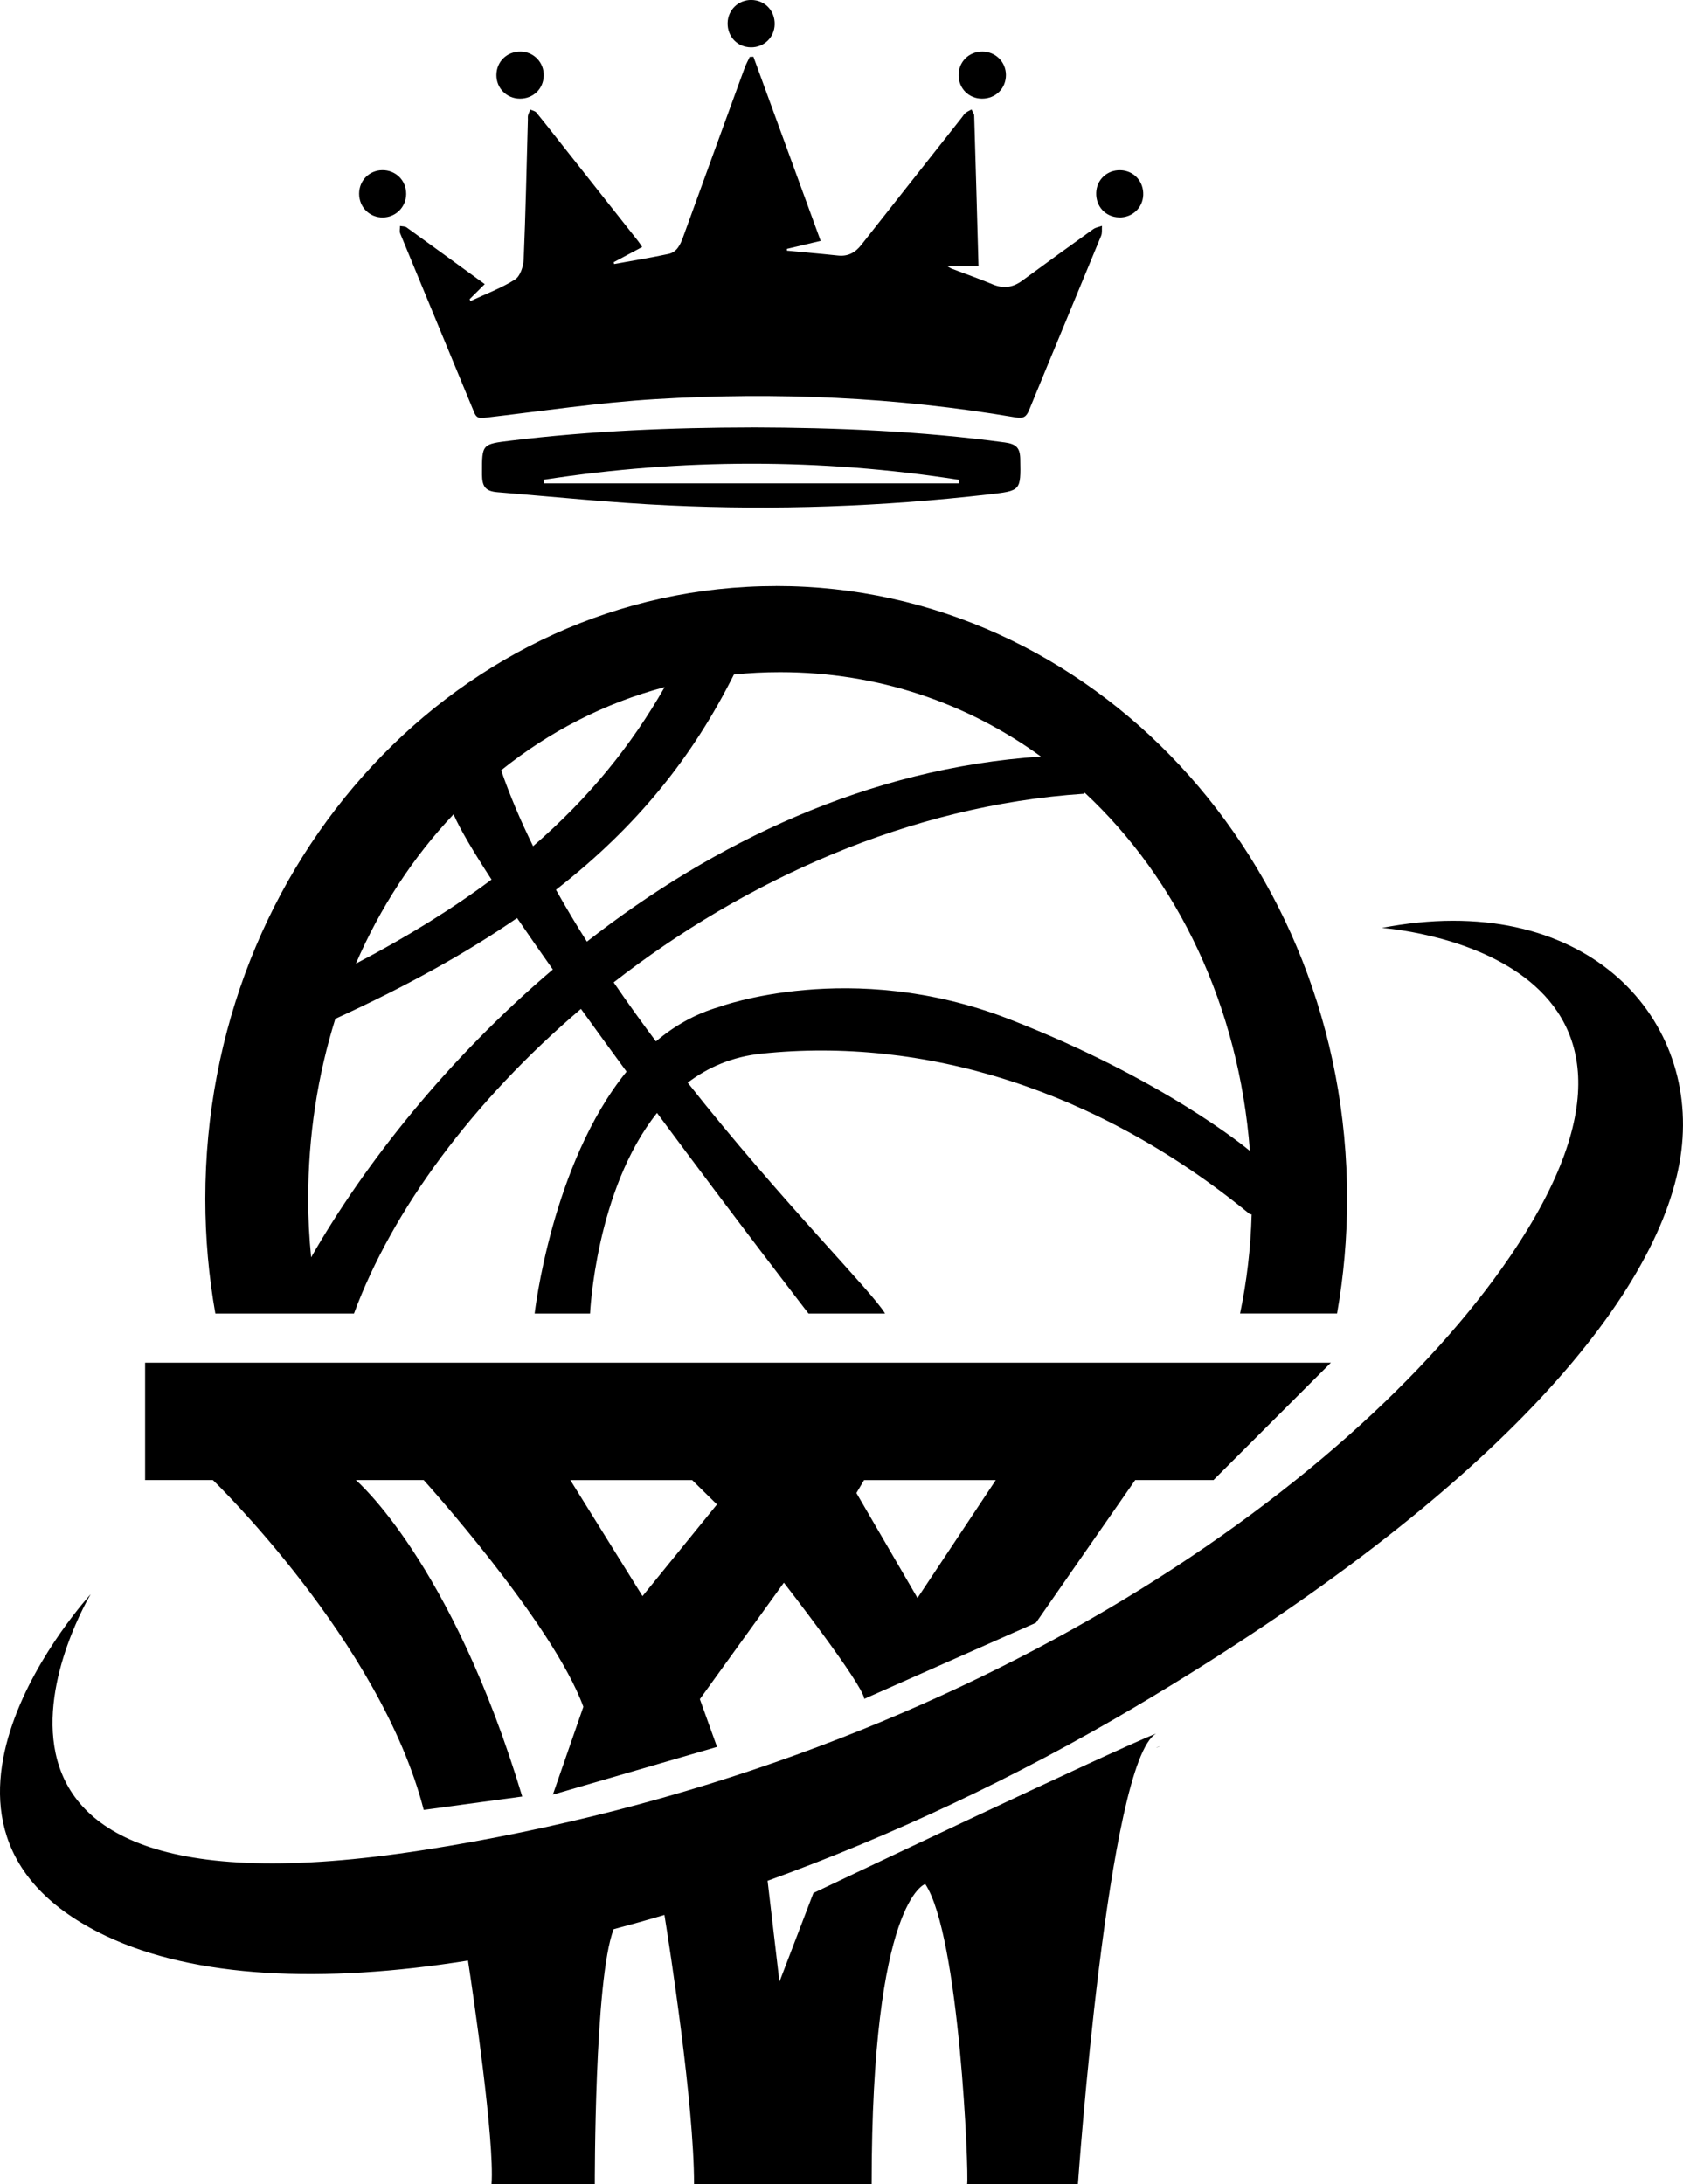
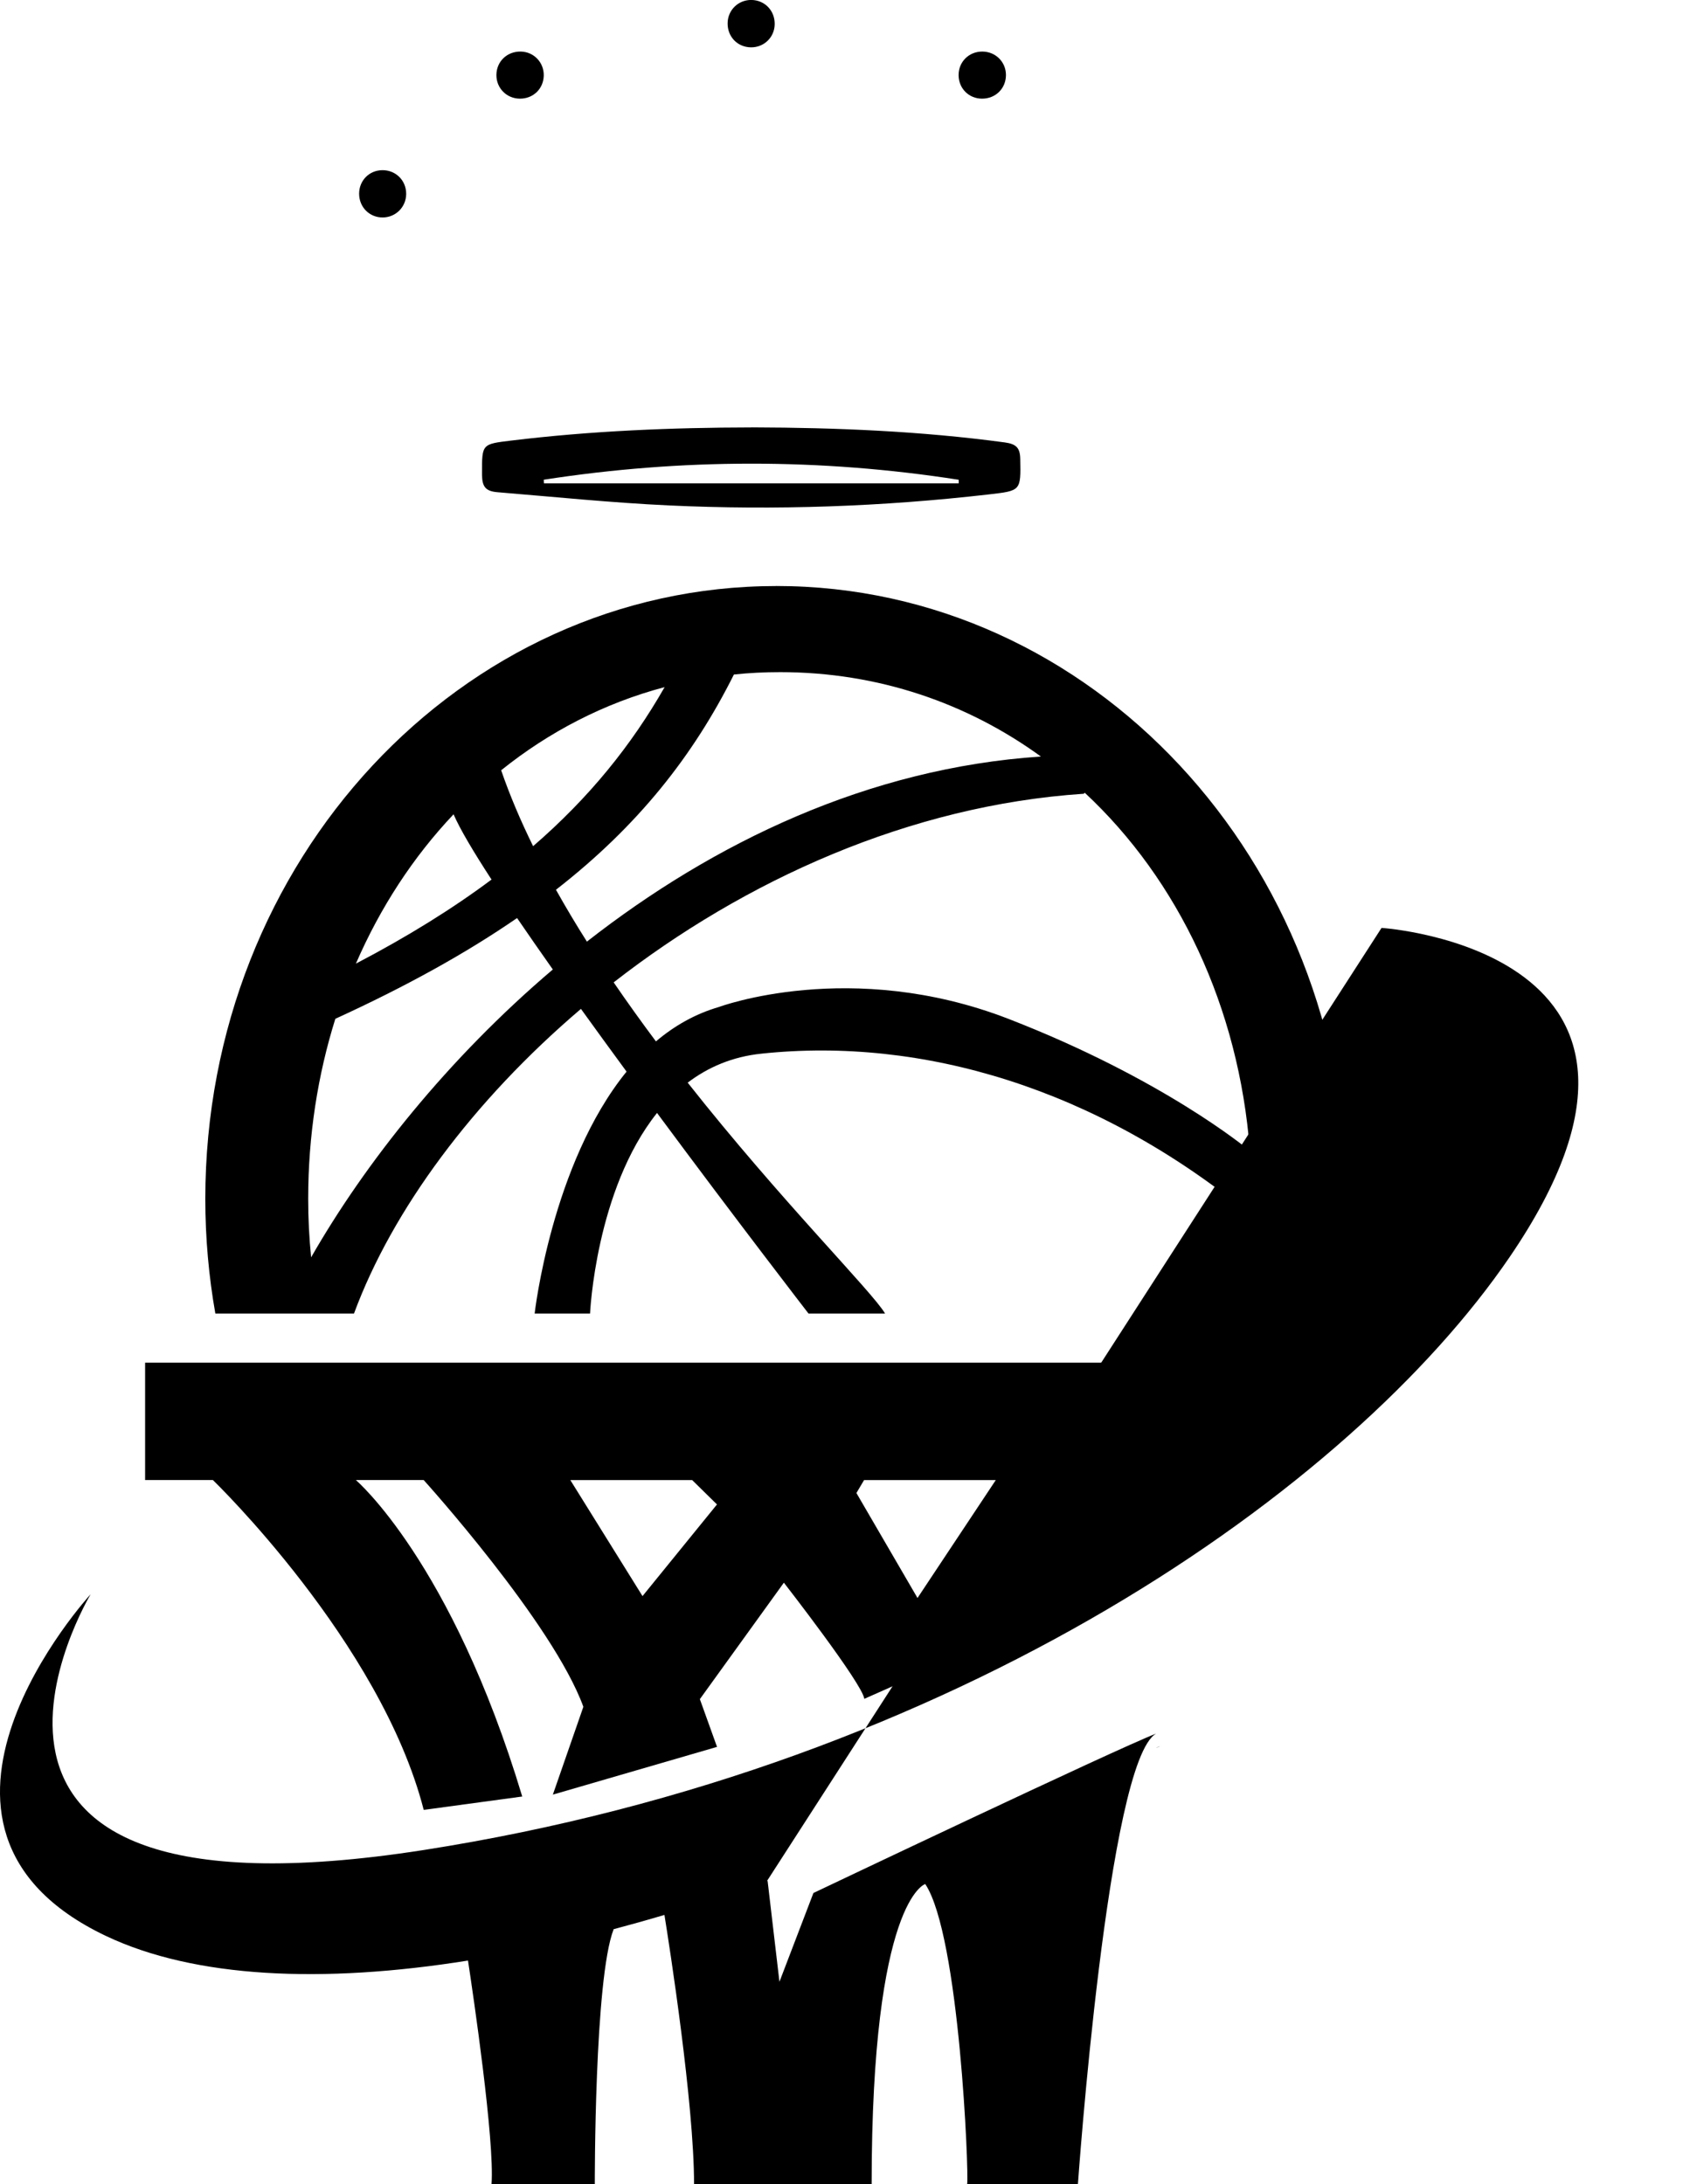
<svg xmlns="http://www.w3.org/2000/svg" data-bbox="-0.003 -0.01 417.658 542.17" viewBox="0 0 417.66 542.15" data-type="shape">
  <g>
    <path d="M192.64 145.47c-78.26 0-141.69 68.11-141.69 152.12 0 9.73.86 19.23 2.49 28.46h34.41c9.48-25.7 29.57-52.85 56.32-75.62 3.68 5.13 7.51 10.36 11.32 15.57-18.63 22.92-22.81 60.05-22.81 60.05h13.75s1.36-30.66 16.62-49.79c19.72 26.64 37.59 49.79 37.59 49.79h19c-3.16-5.4-25.89-28.03-48.98-57.31 5.02-3.81 11.05-6.45 18.33-7.2 39.89-4.21 83.11 8.6 121.2 39.87l.42.02c-.23 8.41-1.21 16.66-2.87 24.61h24.07c1.63-9.23 2.49-18.73 2.49-28.46 0-84.01-63.44-152.12-141.67-152.12Zm.94 21.37c24.38 0 46.49 7.7 64.74 20.95-42.93 2.85-81.33 21.43-112.67 45.94-2.7-4.25-5.25-8.54-7.68-12.87 20.41-15.89 34.07-33.26 44.16-53.43 3.75-.4 7.58-.59 11.45-.59m-28.65 3.73c-8.23 14.42-18.67 27.4-32.63 39.47-3.1-6.3-5.78-12.6-7.93-18.84 11.87-9.54 25.56-16.66 40.56-20.64Zm-52.37 31.56c1.55 3.6 4.9 9.25 9.42 16.2-9.67 7.22-20.78 14.13-33.66 20.87 6.05-13.96 14.25-26.52 24.24-37.07M77.21 312.1c-.48-4.77-.73-9.61-.73-14.5 0-15.7 2.37-30.77 6.74-44.71 17.66-8.08 32.5-16.33 45.1-25.01 2.74 4.02 5.73 8.31 8.87 12.77-26.08 22.16-46.63 48.12-59.98 71.45m173.01-59.21c-39.1-15.13-71.81-2.93-71.81-2.93-5.92 1.72-11.11 4.71-15.63 8.54-3.56-4.77-7.07-9.65-10.49-14.65 32.5-25.33 73.44-43.95 116.66-46.82l.25-.25c23.19 21.6 38.26 53.18 40.98 88.91-.88-.75-21.73-17.98-59.96-32.8" />
    <path d="m105.15 449.26 24.45-3.32c-17.53-58.29-41.28-78.55-41.28-78.55h16.83s32.03 35.43 39.62 56.28l-7.57 21.8 40.74-11.85-4.26-11.85 20.85-28.91s19.49 25.04 19.96 28.83l42.59-18.88 24.64-35.43h19.43l29.13-29.13H36.01v29.13h16.82s41.61 40.17 52.32 81.87Zm141.97-81.87-19.43 29.27-15.16-26.06 1.9-3.2h32.7Zm-75.35 0 6.16 6.05-18.48 22.75-17.91-28.79h30.23Z" />
    <path d="M287.4 433.63a3.6 3.6 0 0 0-.49.23c1.09-.42 1.33-.52.49-.23" />
-     <path d="M342.85 230.33s83.88 5.43 31.75 81.76c-39.29 57.53-137 126.42-269.45 147.13-133.35 20.85-82.65-63.5-82.65-63.5s-53.07 57.81 3.79 84.83c22.05 10.47 53.76 11.88 89.85 6.11 1.3 8.56 6.63 44.66 5.84 55.5h25.63s-.13-50.94 4.67-63.26l-.2.03c4.24-1.13 8.51-2.32 12.81-3.6 1.26 7.83 7.35 46.85 7.35 66.83h44.07c0-70.61 13.3-74.5 13.3-74.5 8.53 12.79 10.87 72.13 10.4 74.5h27.49s7.38-105.03 19.41-111.84c-9.78 3.75-85.05 39.57-85.05 39.57l-8.43 22.04-2.94-25.06-.15.04c30.68-11.1 61.95-25.78 91.37-43.22 91.93-54.5 131.27-103.98 135.53-138 4.27-34.02-24.64-65.02-74.4-55.34Z" />
-     <path d="M120.32 70.5c-1.41 1.4-2.59 2.58-3.78 3.76.07.16.14.32.2.48 3.72-1.74 7.62-3.19 11.07-5.36 1.28-.81 2.08-3.25 2.15-4.99.49-11.55.72-23.11 1.04-34.66.01-.38-.05-.78.05-1.14.13-.48.38-.93.57-1.39.51.24 1.17.35 1.49.74 2.37 2.9 4.67 5.86 7 8.81 6.07 7.69 12.15 15.37 18.22 23.06.32.41.6.86 1.04 1.5-2.44 1.3-4.76 2.54-7.08 3.78.04.15.08.3.11.45 4.51-.82 9.03-1.55 13.51-2.51 2.06-.45 2.92-2.28 3.6-4.15 5.08-14.01 10.17-28.02 15.28-42.02.34-.94.85-1.83 1.27-2.74.3-.01.6-.03.91-.04 5.53 15.15 11.07 30.3 16.69 45.71-2.84.67-5.61 1.33-8.38 1.99v.43c1.57.14 3.13.29 4.7.44 2.66.25 5.33.49 7.99.78 2.45.26 4.25-.7 5.75-2.61 8.32-10.59 16.68-21.15 25.03-31.73.28-.36.52-.79.87-1.06.44-.35.98-.58 1.48-.86.23.51.65 1.02.66 1.55.38 12.39.72 24.78 1.07 37.33h-7.8c.48.26.84.52 1.23.67 3.35 1.28 6.75 2.46 10.06 3.85 2.68 1.12 5.01.81 7.32-.88 5.86-4.3 11.75-8.57 17.65-12.8.61-.44 1.45-.56 2.18-.83-.06.83.09 1.74-.21 2.47-5.93 14.42-11.95 28.81-17.86 43.24-.71 1.74-1.45 2.17-3.38 1.84-29.56-5.04-59.36-6.34-89.23-4.54-14.26.86-28.43 3-42.64 4.65-1.32.15-1.95-.07-2.45-1.28-6.12-14.84-12.28-29.66-18.39-44.5-.22-.53-.03-1.23-.03-1.85.55.11 1.21.06 1.63.36 6.39 4.6 12.75 9.25 19.41 14.09Z" />
+     <path d="M342.85 230.33s83.88 5.43 31.75 81.76c-39.29 57.53-137 126.42-269.45 147.13-133.35 20.85-82.65-63.5-82.65-63.5s-53.07 57.81 3.79 84.83c22.05 10.47 53.76 11.88 89.85 6.11 1.3 8.56 6.63 44.66 5.84 55.5h25.63s-.13-50.94 4.67-63.26l-.2.03c4.24-1.13 8.51-2.32 12.81-3.6 1.26 7.83 7.35 46.85 7.35 66.83h44.07c0-70.61 13.3-74.5 13.3-74.5 8.53 12.79 10.87 72.13 10.4 74.5h27.49s7.38-105.03 19.41-111.84c-9.78 3.75-85.05 39.57-85.05 39.57l-8.43 22.04-2.94-25.06-.15.04Z" />
    <path d="M186.63 106.09c20.98.06 41.91.92 62.72 3.73 2.85.39 3.79 1.34 3.84 4.11.16 7.97.15 7.88-7.92 8.81-26.36 3.03-52.8 3.95-79.28 2.72-14.2-.66-28.36-2.12-42.53-3.28-2.95-.24-3.81-1.36-3.84-4.33v-.46c-.02-7.21 0-7.15 7.24-8.03 19.85-2.41 39.79-3.23 59.77-3.26Zm-51.7 12.99.06.91h102.93v-.9c-34.33-5.34-68.66-5.32-102.99-.01" />
    <path d="M192.25 6.06c-.07 3.23-2.67 5.74-5.91 5.69-3.35-.04-5.85-2.67-5.77-6.06.07-3.23 2.68-5.74 5.91-5.7 3.34.05 5.84 2.68 5.77 6.06Z" />
    <path d="M249.64 18.58c.02 3.35-2.55 5.92-5.93 5.91-3.26 0-5.78-2.51-5.82-5.78-.04-3.34 2.55-5.94 5.92-5.91 3.25.02 5.81 2.56 5.83 5.78" />
    <path d="M128.99 24.49c-3.27-.03-5.82-2.61-5.8-5.87.02-3.37 2.65-5.89 6.07-5.82 3.24.07 5.76 2.72 5.68 5.98-.08 3.29-2.63 5.74-5.95 5.71" />
    <path d="M89.12 48.05c.02-3.26 2.52-5.78 5.76-5.81 3.34-.03 5.94 2.56 5.92 5.91-.02 3.22-2.56 5.79-5.78 5.83-3.32.04-5.91-2.56-5.9-5.92Z" />
-     <path d="M277.7 53.96c-3.35-.08-5.78-2.72-5.66-6.13.11-3.24 2.71-5.66 5.99-5.58 3.33.08 5.8 2.75 5.68 6.14-.12 3.23-2.74 5.66-6.01 5.58Z" />
  </g>
</svg>